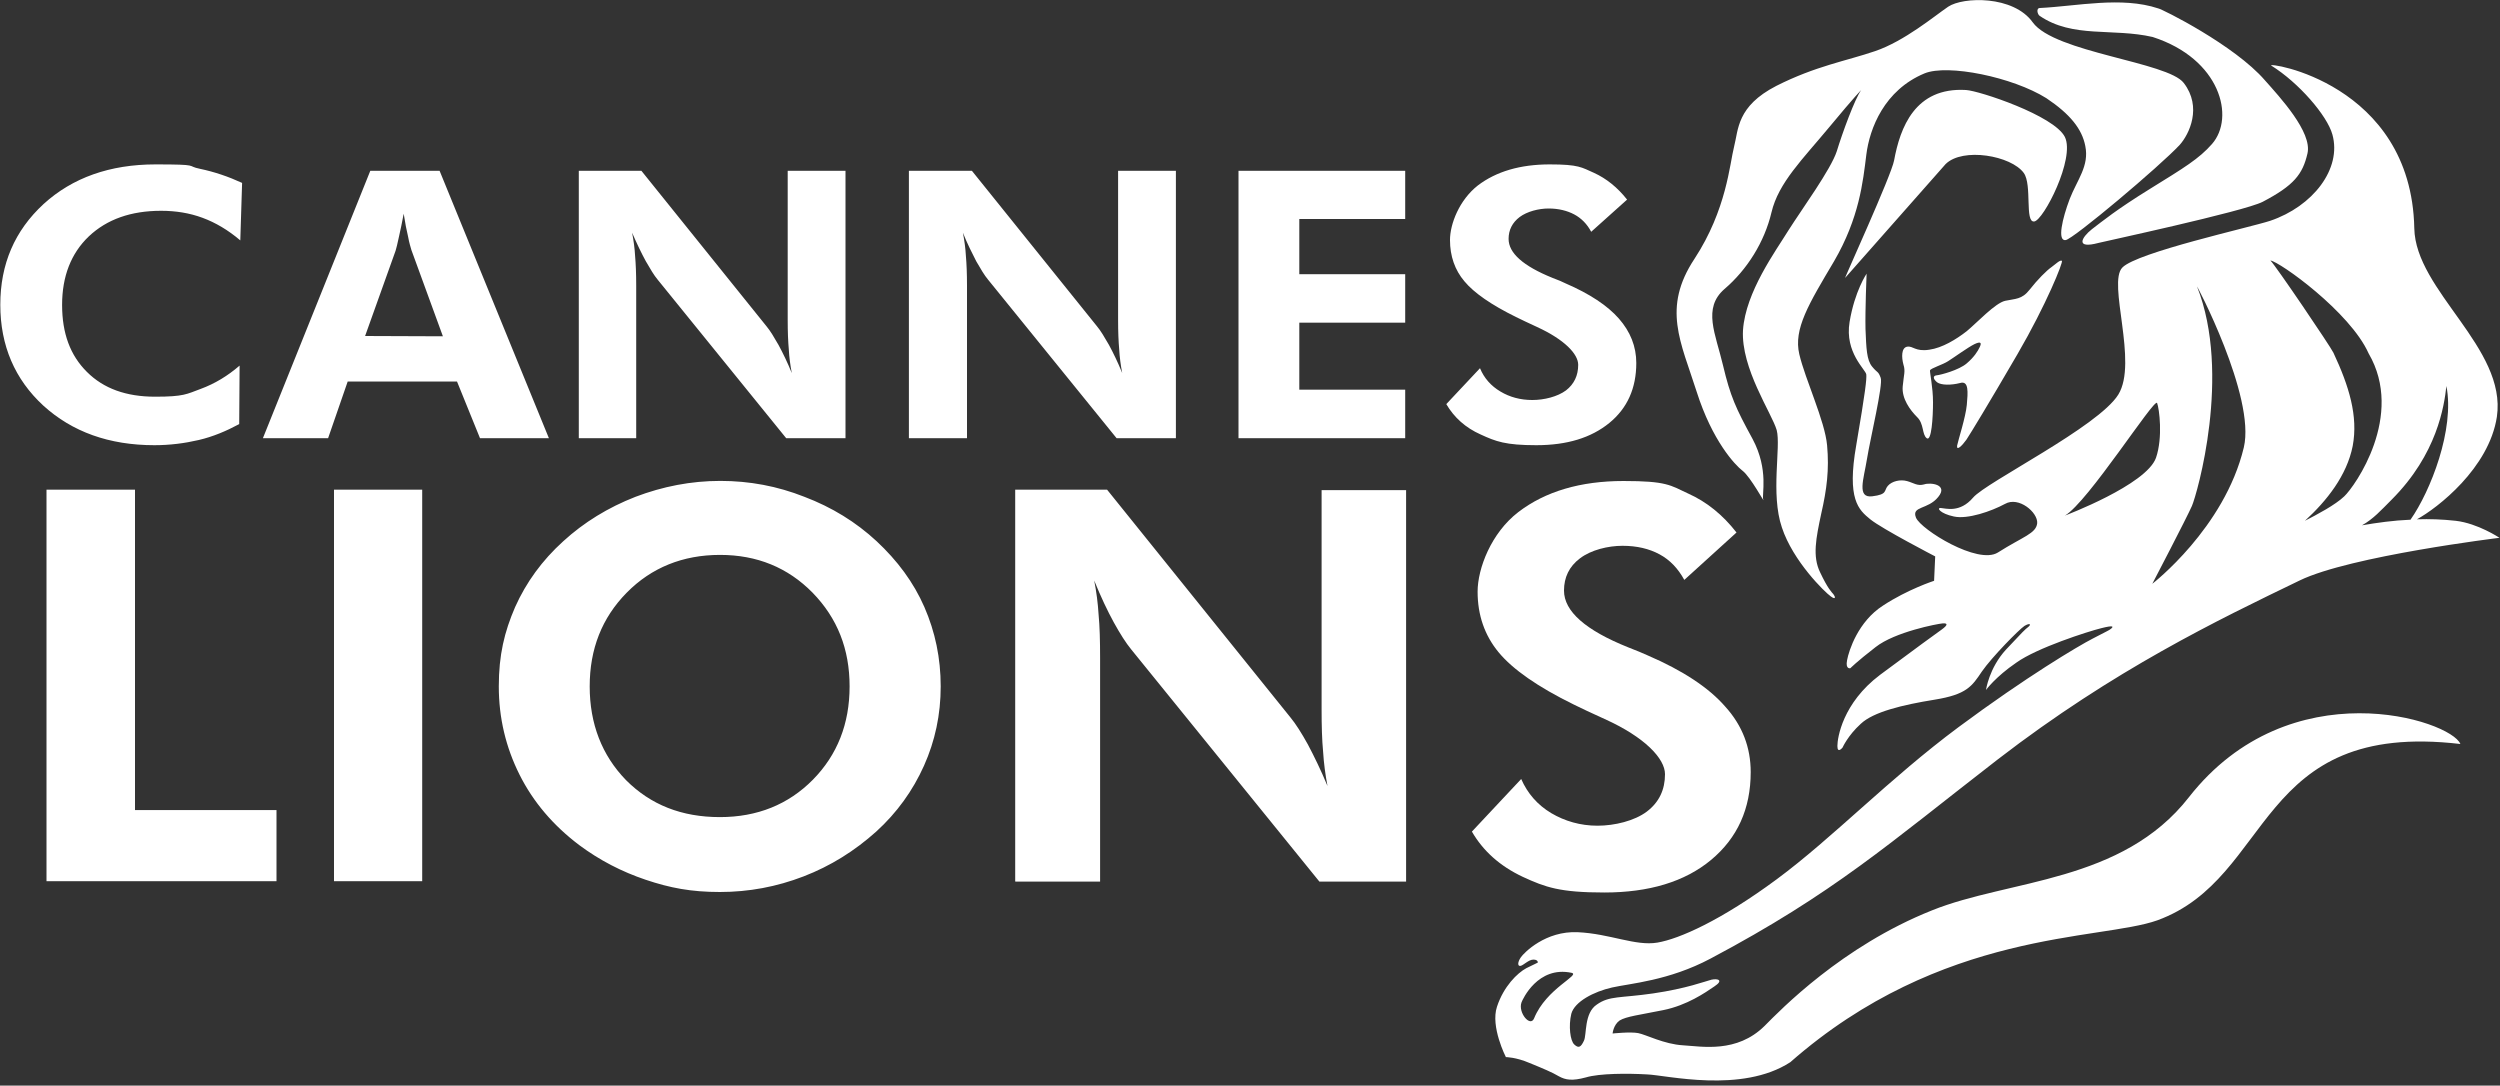
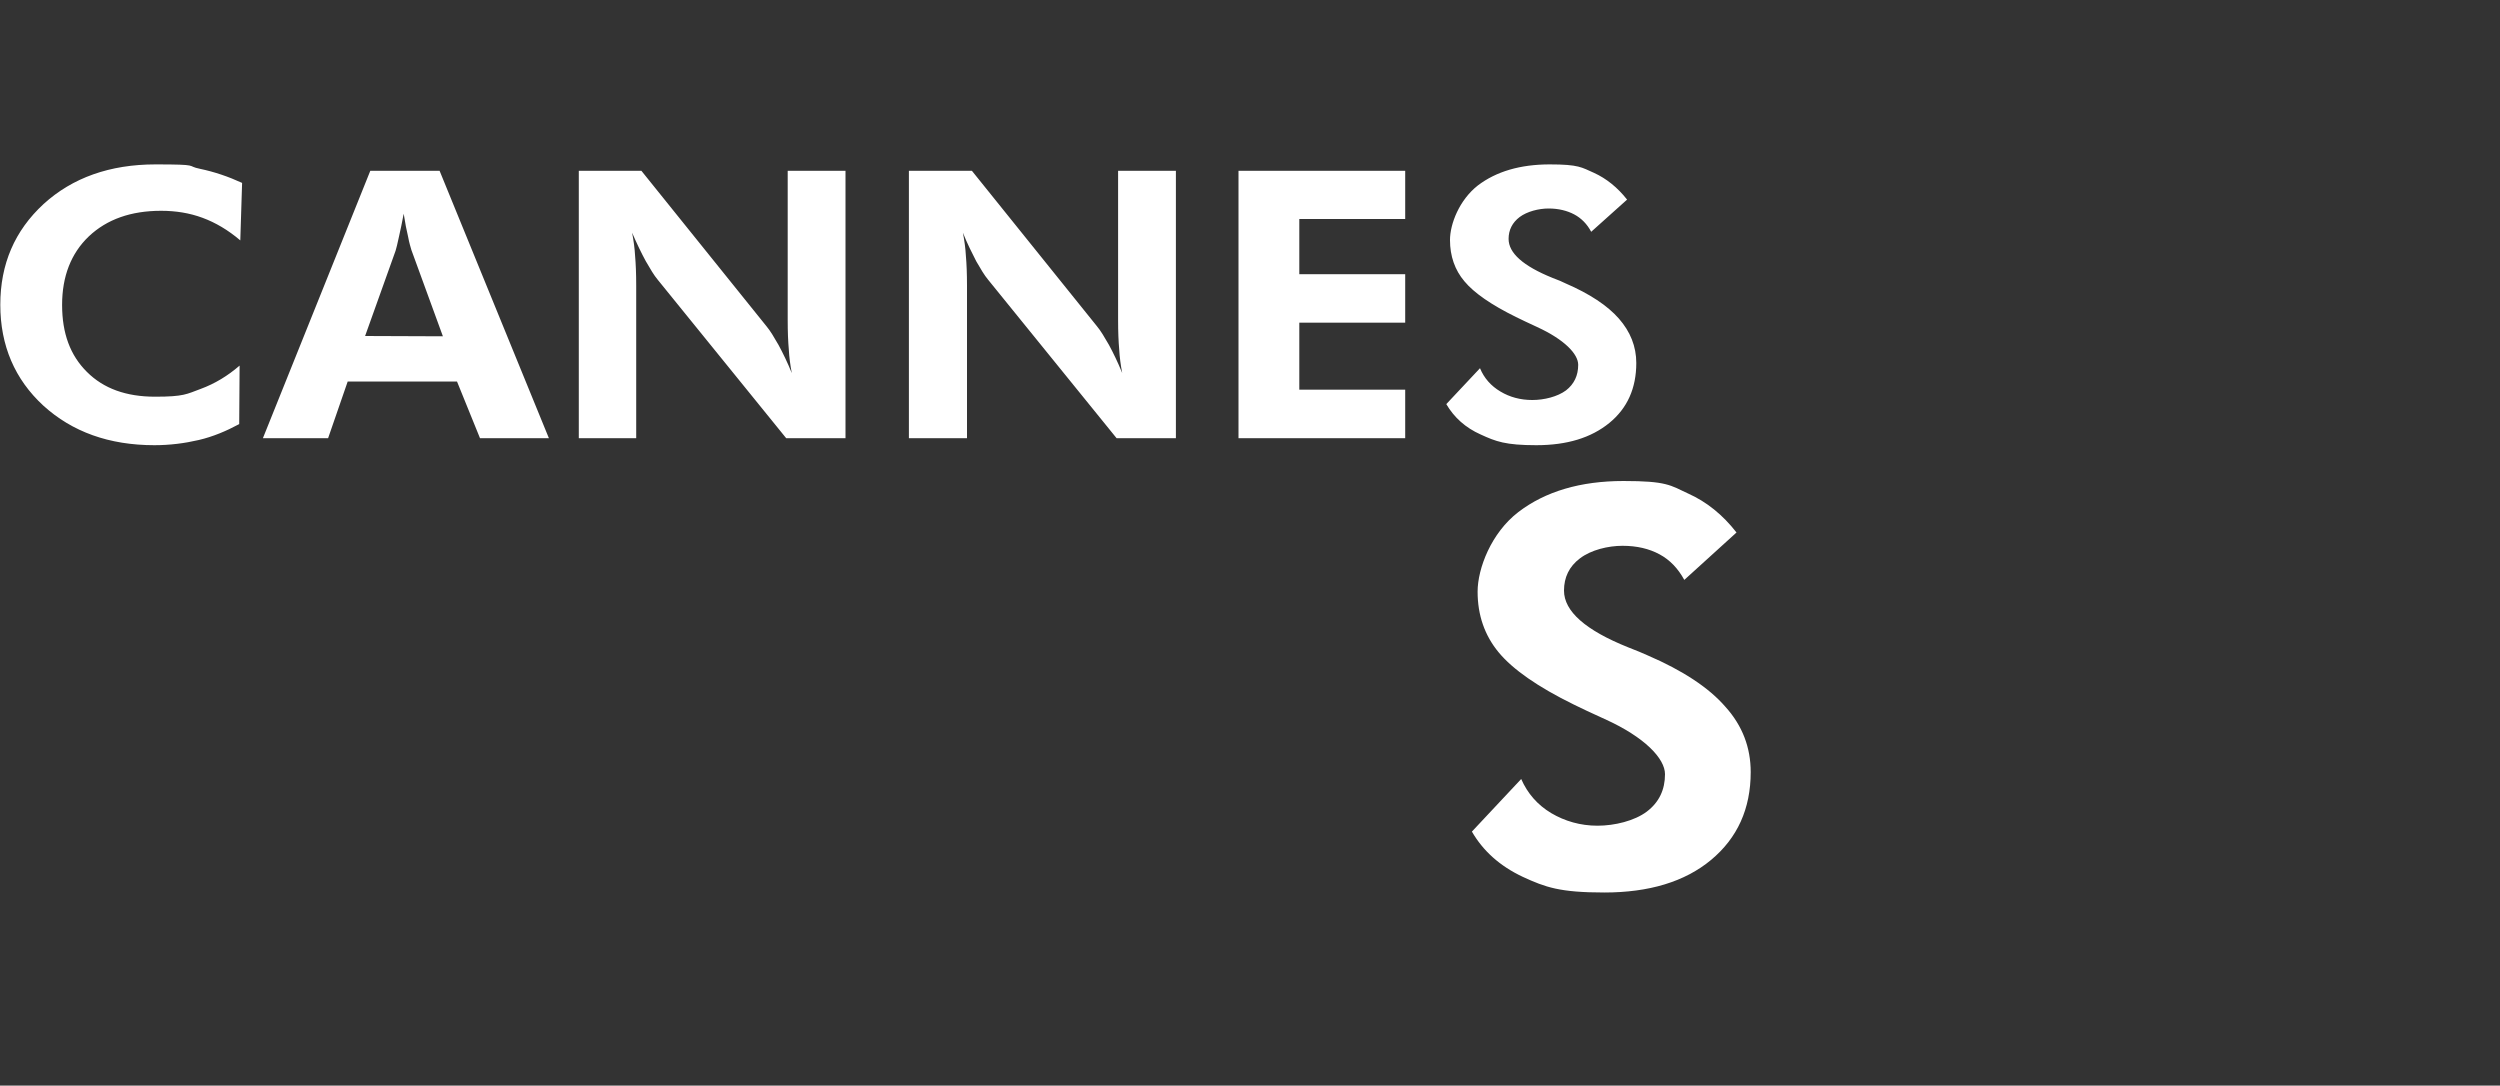
<svg xmlns="http://www.w3.org/2000/svg" version="1.1" viewBox="0 0 2500 1085.6">
  <rect x="0" y="0" width="2500" height="1085.6" fill="#333333" stroke="none" />
  <g>
    <g id="Layer_1">
-       <path d="M2023.8,173c8.5,11.9.7,49.6,10.4,48.5,9.3-1.1,41.1-63,30.7-84.5-10.7-21.5-85.9-46.3-98.9-47-51.1-3-65.9,37.8-71.9,70.4-2.6,14.8-51.1,120.8-48.9,117.4l100.4-113.7c17.1-17,65.6-8.5,78.2,8.9h0ZM1534.1,1018.3c-3.7,9.3-16.3-5.6-12.6-15.9,1.1-3,16.3-36.7,50-29.6,9.6,2.1-25.2,15.5-37.4,45.5ZM2064.9,515.6c23-13.3,89.6-118.2,92.2-112.6,2.2,5.6,5.9,34.4-1.1,54.8-9.6,27.1-91.1,57.8-91.1,57.8h0ZM2197.1,286.7c-2.2-5.2,58.9,110,46.7,160.8-19.3,80.7-91.5,136.3-91.5,136.3,0,0,34.4-65.9,39.6-77.8,5.2-11.9,39.7-131.9,5.2-219.3ZM2368.6,353.4c36.3,62.2-13.7,133-24.4,143-8.9,8.5-27,18.1-39.3,24.4,21.9-20,41.9-45.2,47.8-74.8,5.6-30-3.7-60-19.3-93.3-3-6.3-58.2-87.8-63-92.2,9,1,79.7,51.4,98.2,92.9h0ZM2391.6,499.7c45.6-45.6,52.6-93.7,54.8-113.7,8.5,43.3-15.9,105.2-35.9,133.7-17,.7-33.3,3-48.5,5.6,11.4-6.4,18.9-14.9,29.6-25.6ZM2189,797.1c-67,85.9-180,82.2-257.1,113.3-90,35.9-151.5,99.6-167.4,115.6-27.8,27.4-62.6,20.4-81.5,19.3s-37-10.7-44.8-12.2-25.6.4-25.6.4c0,0,.7-8.5,7-13,6.7-4.1,20-5.6,43.7-10.4,23.7-4.8,41.9-17.4,51.1-23.7,9.6-6.3,3.3-8.1-3-6.7-5.9,1.5-25.2,8.9-58.2,13.7s-43.7,2.2-56.3,11.1c-13,8.5-10,30.4-13,36.3-3,6.3-5.2,7.8-9.6,3.7-4.1-3.7-5.9-18.5-3-30.7,3.3-12.2,22.6-22.2,40.7-26.3s56.7-6.7,98.5-28.9c123.7-65.6,178.2-114.8,287.4-199.3,116.3-89.6,220-139.3,301.9-178.9,50.4-24.4,199.7-42.6,199.7-42.6,0,0-21.5-14.4-43.7-17-13.3-1.5-26.3-1.9-38.9-1.5,20.4-11.1,72.2-51.1,80-102.6,10-68.9-81.5-125.9-82.6-188.5-3-145.9-149.6-166.7-143-162.6,27.4,17,55.9,50,61.1,68.9,9.6,34.4-19.6,71.9-62.2,86.3-20.4,6.7-133,31.5-147.8,46.7-15.2,15.2,15.9,94.8-4.1,127.1-20,32.2-131.9,87.4-145.2,103-13.3,15.6-27.4,10.7-32.2,10.4-4.8-.4-.7,5.6,13,8.5,13.7,3,37.4-5.2,51.1-12.6,13.7-7.8,33,8.5,32.2,19.3-1.1,10.4-14.1,13.3-39.3,29.3-20,12.6-77-23-81.9-34.8-4.8-11.9,11.9-7.8,22.2-20.7,10.4-12.6-7.8-14.8-14.1-12.6-6.7,1.9-10.4-1.5-17-3.3-6.7-1.9-15.2,0-19.3,4.8-4.1,4.8,0,8.5-15.6,10.4s-8.5-17-5.2-37.4,16.3-74.5,13.7-81.1c-2.6-7-3-4.4-8.5-11.1-5.6-6.7-5.9-18.5-6.7-37.8-.4-19.3,1.1-55.2,1.1-55.2,0,0-11.9,17.4-17,48.2s16.3,47.8,16.7,52.6c.4,4.8-.7,15.9-10,70.4-9.6,54.5,2.2,64.8,14.1,74.5,11.9,9.6,64.8,37,64.8,37l-1.1,24.4s-26.3,8.5-51.1,24.8c-24.8,15.9-34.1,44.8-35.9,54.5-1.9,9.6,3.3,8.1,3.3,8.1,0,0,5.6-5.9,25.2-21.1,19.3-15.2,61.9-23.3,67-23.7,5.2-.4,5.6,1.5-1.1,6.3s-24.1,17.4-61.5,45.2c-37.4,28.2-42.6,63-42.6,71.1s5.2,1.5,5.2,1.5c0,0,5.2-11.9,18.2-23.7,12.6-11.9,41.5-18.9,73.7-24.1s37.4-13.3,47.4-28.2c10-14.4,37-41.9,42.6-45.6,5.6-3.3,7-1.5,3.7,1.1s-5.2,4.4-22.2,22.6c-17,18.5-20,40.4-20,40.4,0,0,9.3-13,30.4-27.4,20.7-14.8,71.5-31.1,84.8-34.4,13-3.3,12.2-1.5,10,.4s-3.7,2.2-18.5,10c-14.4,7.4-66.3,38.2-134.1,88.5-69.3,51.5-125.9,110.8-181.9,152.2-55.6,41.1-97.4,59.6-119.3,63.3s-47.4-8.9-79.6-10.4-53.7,20.4-57,25.2-3.3,8.9-.4,8.5c3-.4,8.1-6.3,13-6.3s4.4,3,4.4,3c0,0-2.2,1.1-11.5,5.6-8.9,4.8-22.6,18.1-29.3,38.5-6.7,20,8.9,50.4,8.9,50.4,0,0,10,0,23.7,5.9,13.7,5.6,22.6,9.3,29.3,13.3,6.7,3.7,13.3,4.8,27,1.1,13.7-4.1,41.9-4.1,61.1-3,19.3.7,94.8,19.3,143.3-12.2,151.5-133,310-121.5,367.1-141.9,116.7-42.6,97.4-200.4,303-176.3-9.5-23.9-170.3-75.8-271.4,53.1h0ZM1742.6,470.8c7.8,5.9,22.6,33.3,20.7,28.9s5.9-29.6-10.7-60.7c-17-31.1-22.2-42.6-29.6-73.7-7.4-31.5-20.7-57,1.5-76.3,22.6-19.3,40-47,47-76.7,7-29.6,31.1-53,57.8-85.2s31.9-37,31.9-37c-6.3,8.5-18.9,43-24.4,61.1-5.9,18.2-34.8,57.8-48.2,78.9-13,21.1-43,61.9-45.6,100-2.2,38.2,28.9,83.3,33.7,100,4.4,16.7-6.3,63.7,5.2,97.4,11.1,33.7,43,64.8,48.9,68.9,5.6,4.1,4.4,0,2.6-2.2-1.9-2.2-5.6-5.6-13.3-21.9-7.8-15.9-4.1-34.1,1.1-58.5,5.6-24.4,8.1-44.1,5.9-68.5s-21.9-65.9-27.8-91.1,9.3-50,34.8-93c25.2-43.3,28.9-79.6,32.2-106.3,3.3-26.7,18.1-64.8,58.2-81.5,23.3-9.6,88.2,3.7,121.9,24.8,23.7,15.9,35.6,30.7,38.9,47.8,4.1,20-8.1,33.7-15.6,53-7.4,19.6-12.6,42.2-4.1,41.1,7.4-.7,94.5-74.1,114.1-95.2,9.6-10.7,22.6-37.8,4.1-61.9-15.9-21.1-129.3-30.4-151.1-60.7-19.3-27-69.6-25.6-84.5-15.6-13.7,9.3-43.7,34.4-73,44.4s-59.3,14.8-98.9,34.8c-39.6,20.4-37.8,43.7-42.2,60.7-4.4,17-7.4,63-39.6,112.2-32.6,49.3-13.7,83,2.2,133,15.6,49,38.2,73.1,45.9,79h0ZM1957.1,445.6c-.7,5.6,4.8.4,9.3-5.9,4.4-6.7,22.2-35.9,51.1-85.6s45.9-92.2,44.4-93.3c-1.9-1.1-5.9,3-10.4,6.3-4.8,3.3-14.1,12.6-21.9,22.6s-14.4,8.9-24.4,11.1-28.2,21.9-38.5,30.4c-10.4,8.1-24.4,16.7-37.4,18.5-14.1,2.2-16.3-4.1-22.2-3-5.9,1.1-5.6,10.7-3.7,17.8,2.2,6.7.4,10-.7,21.9-1.1,12.2,7.4,23.7,14.4,30.7,7,6.7,4.8,17.4,9.6,21.1,4.8,3.7,6.3-20.7,6.3-35.9s-3.3-29.6-3-31.9c.7-2.2,12.6-5.6,18.2-9.3,5.9-3.7,19.6-13.7,26.3-17,7-3.3,7-.7,5.2,3-1.9,4.1-5.6,10-13,16.3-7.8,6.7-25.9,11.5-30,11.9s-3.7,3.7.4,7c4.1,3,14.1,3,23,.7,8.9-2.6,7.8,9.3,6.7,21.9-1.2,12.6-8.6,35.1-9.7,40.7h0ZM2152.7,37c67.8,21.9,82.6,80.4,59.3,107-13,14.8-27.8,23.7-61.9,44.8s-47.4,32.2-58.2,40.4c-10.7,8.5-16.7,20,6.7,13.7,2.2-.7,145.6-31.5,164.1-41.1,31.1-16.3,40-27.4,44.8-48.5s-27.4-55.9-42.6-73c-30.4-35.2-103.3-71.5-106.7-71.9-36.7-12.2-81.5-2.2-118.2-.4-4.1,0-2.6,6.3-.4,7.8,33.1,22.7,73.1,12,113.1,21.2h0ZM46.5,881.2v-391.5h88.5v320.4h141.5v71.1H46.5ZM334,881.2v-391.5h88.2v391.5h-88.2ZM719.9,817.1c37.4,0,68.5-12.6,93-37.4,24.4-24.8,36.7-55.9,36.7-93.3s-12.2-68.2-37-93.7c-24.8-25.2-55.6-37.8-92.6-37.8s-68.5,12.6-93.3,37.8-37,56.3-37,93.7,12.2,68.9,36.3,93.7c24.7,24.8,55.8,37,93.9,37ZM940.7,686.4c0,28.2-5.6,54.5-16.7,79.3-11.1,24.8-27,47-47.8,65.9-21.5,19.3-45.6,34.4-72.6,44.8-27,10.4-54.8,15.6-83.7,15.6s-50-4.1-74.1-12.2c-24.1-8.1-46.3-19.6-66.7-34.8-25.9-19.6-45.9-43-59.6-70.4-13.7-27.4-20.7-56.7-20.7-88.2s5.6-54.5,16.3-79.3c11.1-24.8,27-46.7,48.2-65.9,20.7-18.9,44.8-33.7,72.2-44.4,27.4-10.4,55.6-15.9,84.8-15.9s57,5.2,84.1,15.9c27.4,10.4,51.5,25.2,72.2,44.4,20.7,19.3,37,41.1,47.8,65.9s16.3,51.1,16.3,79.3h0ZM1015.2,881.2v-391.5h91.9l183.4,227.8c5.2,6.3,11.1,15.6,17.4,27,6.3,11.9,13,25.6,19.6,41.5-2.2-11.5-3.7-23-4.4-34.4-1.1-11.5-1.5-25.6-1.5-42.6v-218.9h84.5v391.5h-86.7l-188.2-232.2c-5.2-6.3-11.1-15.6-17.4-27-6.3-11.5-13-25.6-19.6-41.9,2.2,11.1,3.7,22.6,4.4,34.1,1.1,11.5,1.5,25.9,1.5,43.3v223.7h-84.8v-.4h-.1Z" fill="#fff" />
      <path d="M1471.9,831.6l49.3-52.6c6.3,14.4,16.3,25.9,30,34.1,13.7,8.1,29.3,12.6,46.3,12.6s37-4.8,49.3-14.1,18.2-21.9,18.2-37.4-20-37-60.4-55.2c-13-5.9-23.3-10.7-30.7-14.4-36.3-17.8-61.1-35.2-75.2-52.2s-21.1-37.4-21.1-60.7,13.7-58.9,40.7-79.6c27-20.7,62.2-31.1,105.2-31.1s46.7,4.1,64.8,12.6c18.1,8.1,34.4,21.1,48.2,38.9l-52.2,47.4c-6.3-11.5-14.4-20-24.8-25.6s-22.6-8.5-37-8.5-31.5,4.1-42.6,12.6c-10.7,8.1-15.9,18.9-15.9,32.2,0,20.7,21.5,39.6,64.1,56.7,8.5,3.3,14.8,5.9,19.6,8.1,35.2,15.2,61.1,32.2,77.8,51.5,17,18.9,25.2,40.7,25.2,65.2,0,36.7-13.3,65.9-39.6,87.8-26.3,21.9-62.2,32.6-106.7,32.6s-58.9-5.2-81.5-15.6c-23.2-10.9-39.9-26.1-51-45.3h0ZM240.3,240.4c-12.2-10.4-24.8-17.8-37.8-22.6s-26.7-7-41.5-7c-30,0-54.1,8.5-72.2,25.6-17.8,17-26.7,40-26.7,68.5s8.1,50.4,24.8,67c16.7,16.7,39.3,24.8,68.2,24.8s31.5-2.6,45.6-7.8c14.1-5.2,27-13,38.9-23.3l-.4,58.5c-13,7-26.3,12.6-40.4,15.9s-28.9,5.2-44.4,5.2c-45.2,0-82.2-13.3-111.1-39.6C14.8,379.3.3,345.6.3,304.8s14.4-74.1,43.3-100.8c28.9-26.3,66.3-39.6,111.9-39.6s30,1.5,44.4,4.4c14.4,3,28.5,7.8,42.2,14.1l-1.8,57.5ZM442.9,336.3l-31.5-86.3c-.7-2.6-2.2-7-3.3-13.3-1.5-6.3-3-13.7-4.4-23-1.5,8.5-3.3,16.3-4.8,23.3s-2.6,11.5-3.3,13.7l-30.5,85.3,77.8.3h0ZM262.9,438.2l107.4-267.4h69.3l109.3,267.4h-68.9l-23-56.7h-109.3l-19.6,56.7h-65.2ZM578.8,438.2V170.8h62.6l125.2,155.6c3.7,4.4,7.4,10.7,11.9,18.5,4.4,8.1,8.9,17.4,13.3,28.2-1.5-7.8-2.6-15.9-3-23.7-.7-7.8-1.1-17.4-1.1-29.3v-149.3h57.8v267.4h-59.3l-128.5-158.5c-3.7-4.4-7.4-10.7-11.9-18.5-4.4-8.1-8.9-17.4-13.7-28.5,1.5,7.8,2.6,15.6,3,23.3.7,7.8,1.1,17.8,1.1,29.6v152.6h-57.4ZM908.9,438.2V170.8h63l125.1,155.5c3.7,4.4,7.4,10.7,11.9,18.5,4.4,8.1,8.9,17.4,13.3,28.2-1.5-7.8-2.6-15.9-3-23.7-.7-7.8-1.1-17.4-1.1-29.3v-149.2h57.8v267.4h-59.3l-128.5-158.5c-3.7-4.4-7.4-10.7-11.9-18.5-4.1-8.1-8.9-17.4-13.3-28.5,1.5,7.8,2.6,15.6,3,23.3.7,7.8,1.1,17.8,1.1,29.6v152.6h-58.1ZM1238.5,438.2V170.8h166.7v48.2h-105.9v55.2h105.9v48.5h-105.9v67h105.9v48.5h-166.7ZM1446.3,404.1l33.7-35.9c4.1,10,11.1,17.8,20.4,23.3,9.3,5.6,20,8.5,31.9,8.5s25.2-3.3,33.7-9.6c8.1-6.3,12.2-14.8,12.2-25.6s-13.7-25.2-41.1-37.8c-8.9-4.1-15.9-7.4-21.1-10-24.8-12.2-41.9-24.1-51.5-35.6-9.7-11.4-14.5-25.4-14.5-41.4s9.3-40,27.8-54.5c18.5-14.1,42.6-21.1,71.9-21.1s31.9,3,44.4,8.5c12.2,5.6,23.3,14.4,33,26.7l-35.9,32.2c-4.1-7.8-10-13.7-17-17.4s-15.6-5.9-25.6-5.9-21.5,3-28.9,8.5c-7.4,5.6-11.1,13-11.1,21.9,0,14.1,14.4,27,43.7,38.9,5.9,2.2,10.4,4.1,13.3,5.6,24.1,10.4,41.9,22.2,53.3,35.2s17.4,27.8,17.4,44.4c0,25.2-8.9,45.2-27,60-18.2,14.8-42.2,22.2-73,22.2s-40.4-3.7-55.6-10.7c-15.1-6.7-26.6-17-34.4-30.4h0Z" fill="#fff" />
    </g>
  </g>
</svg>